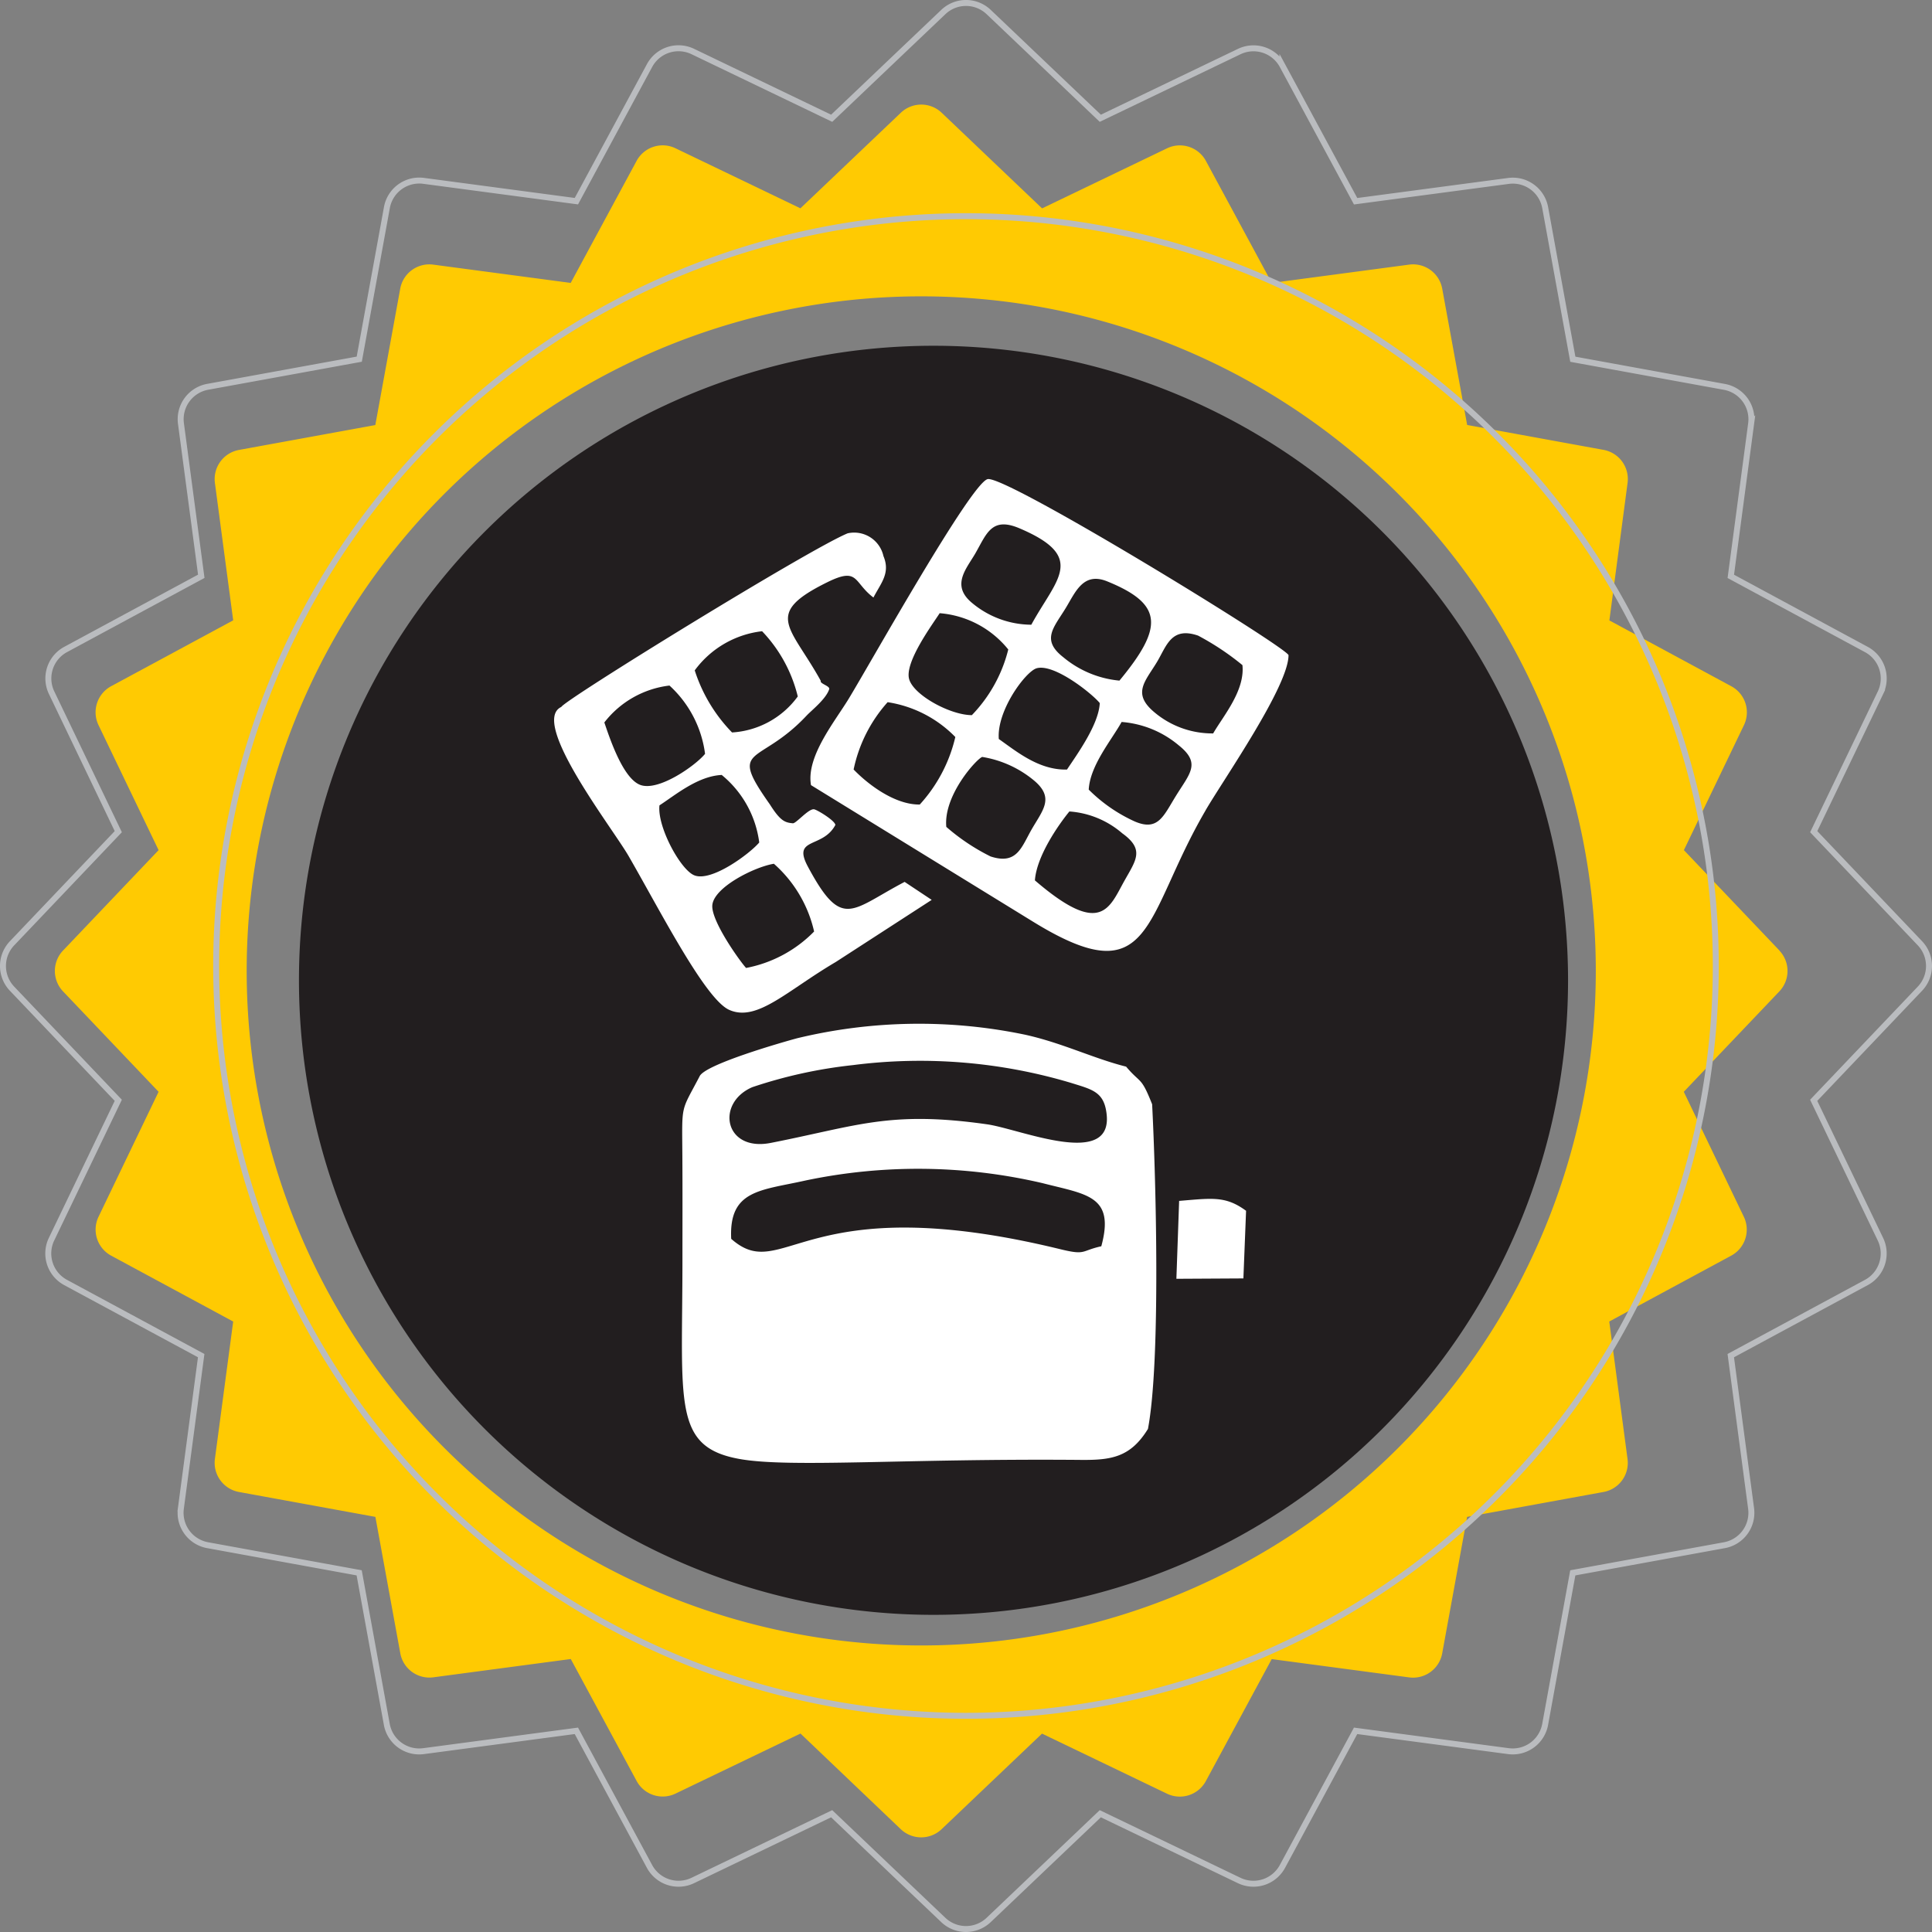
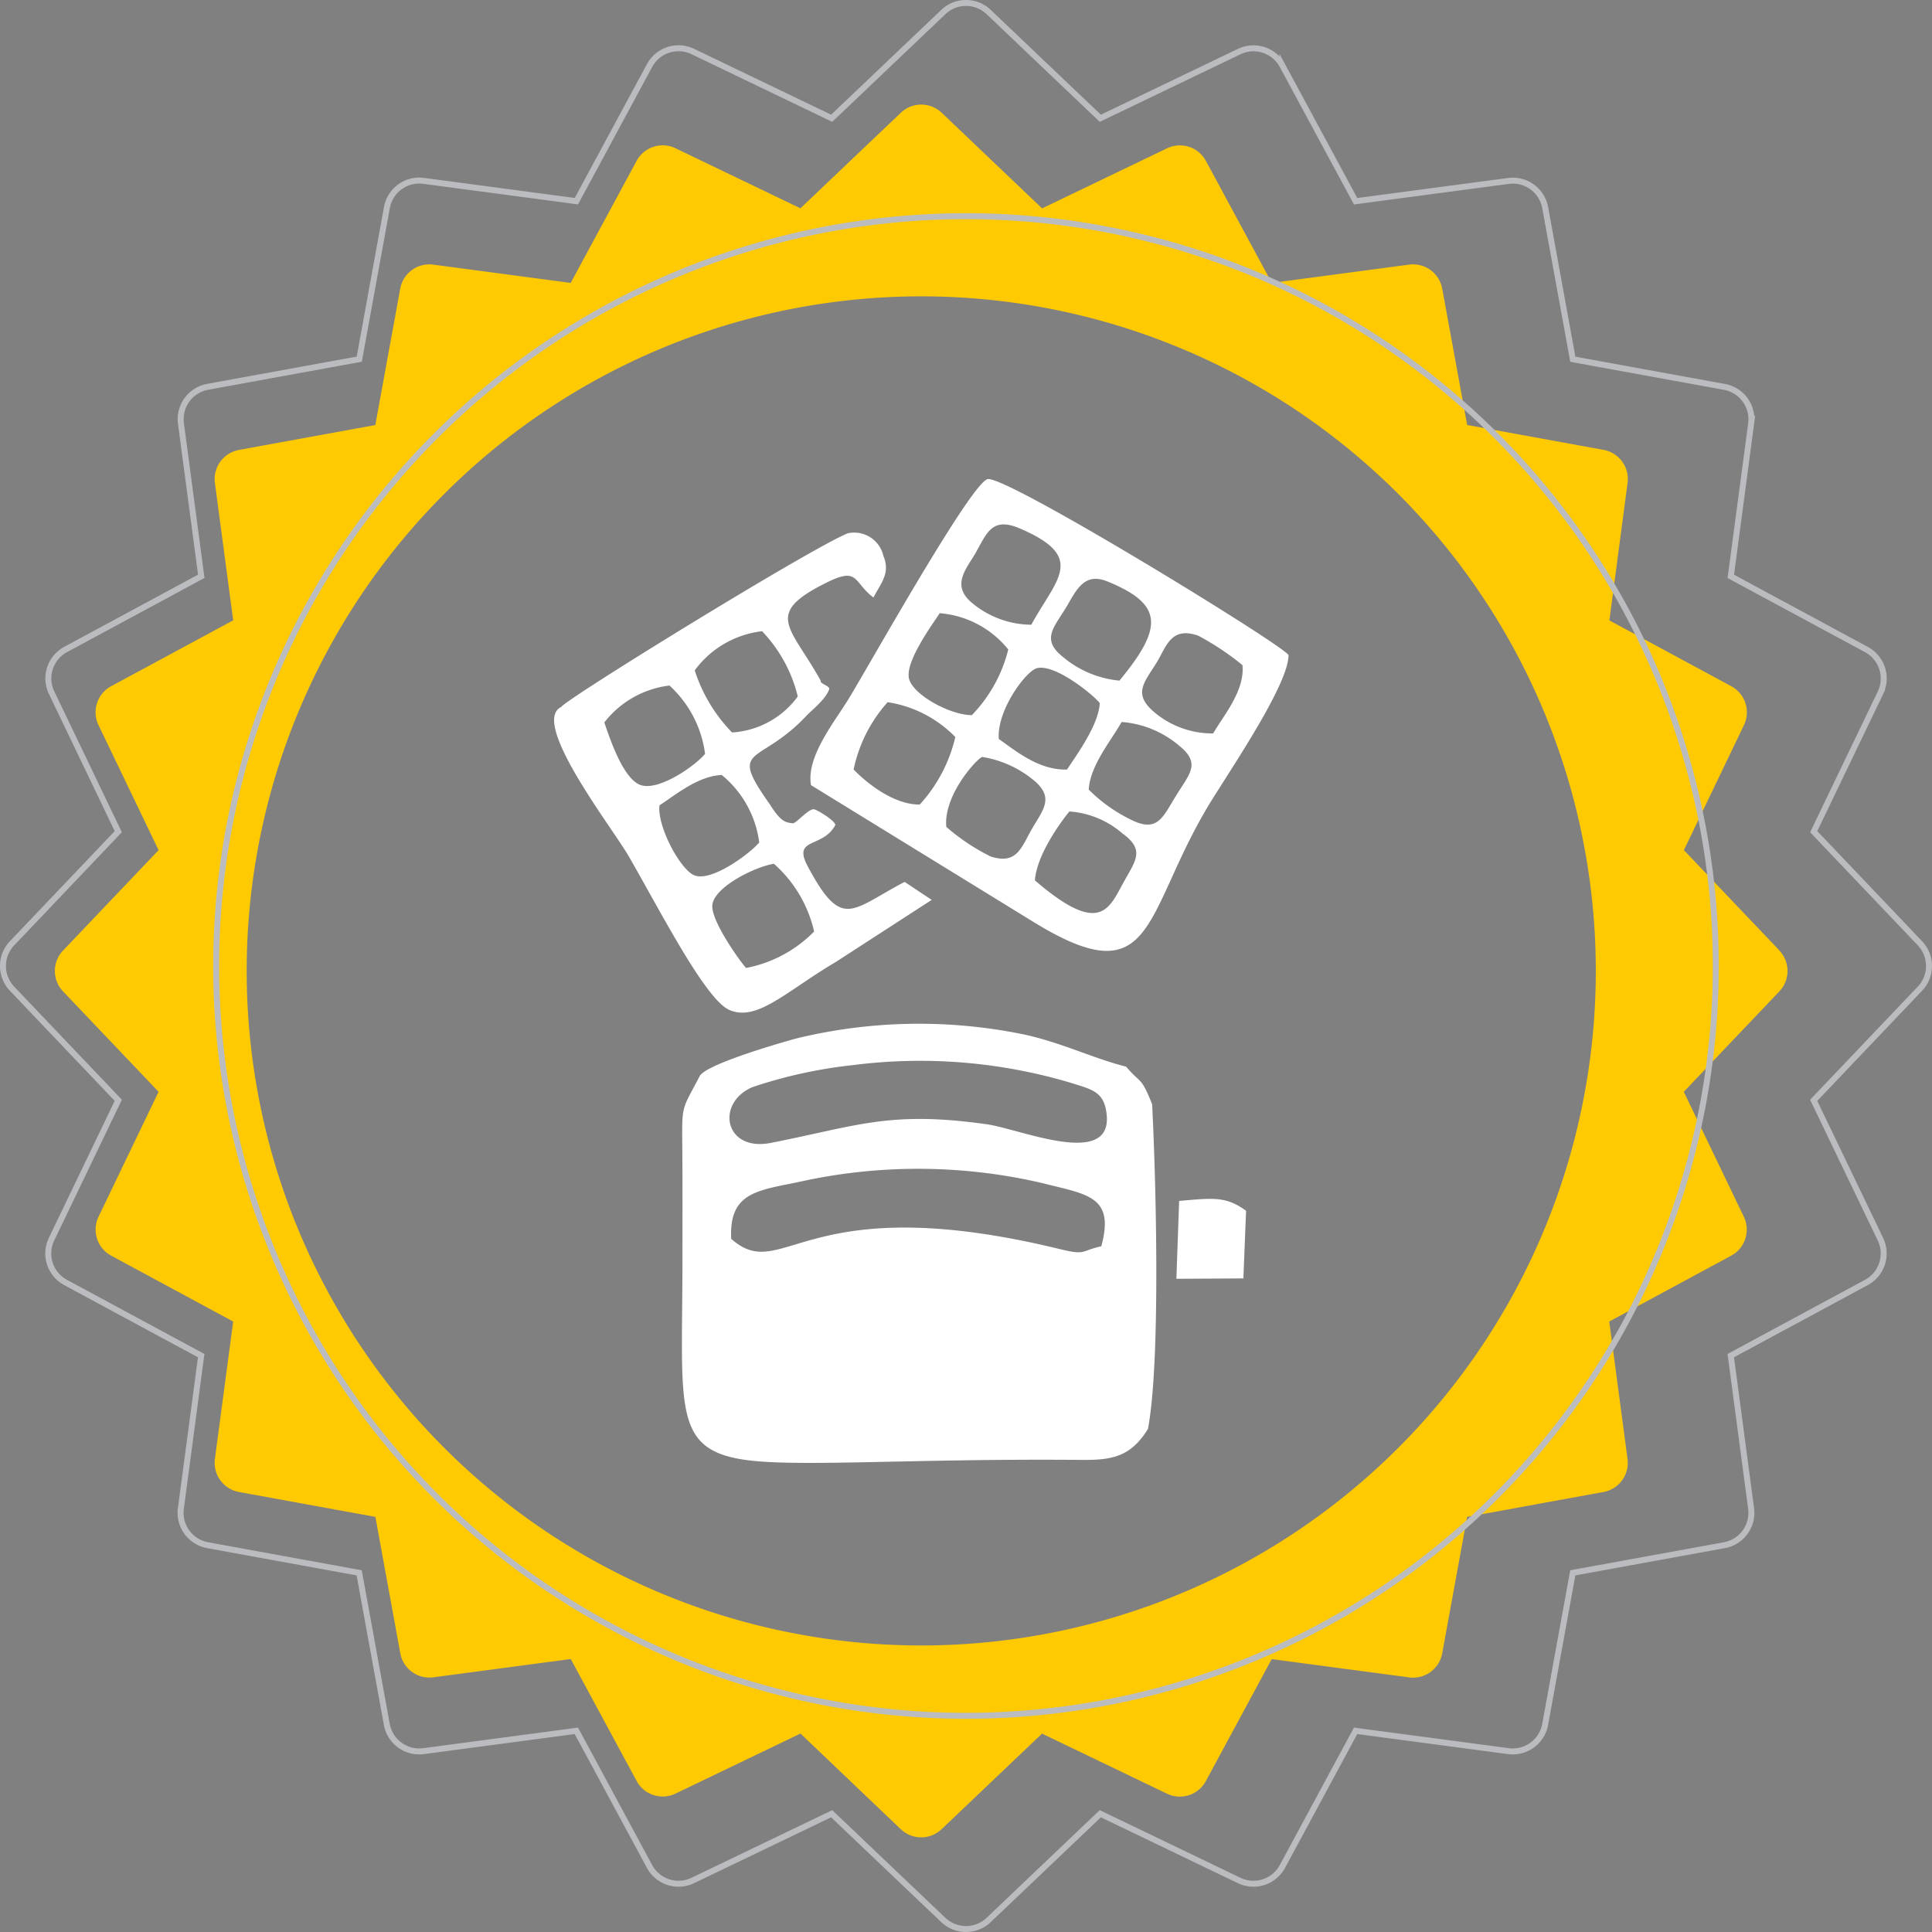
<svg xmlns="http://www.w3.org/2000/svg" width="118.823" height="118.823" viewBox="0 0 118.823 118.823">
  <rect x="0" y="0" width="118.823" height="118.823" fill="#808080" stroke="none" />
  <defs>
    <clipPath id="a">
      <rect width="118.823" height="118.823" fill="none" />
    </clipPath>
  </defs>
  <g clip-path="url(#a)">
    <path d="M109.442,58.461l-5.878-6.176,3.693-7.686a1.821,1.821,0,0,0-.776-2.392l-7.5-4.05L100.1,29.7a1.822,1.822,0,0,0-1.479-2.032l-8.387-1.531L88.7,17.754a1.822,1.822,0,0,0-2.033-1.479L78.218,17.4l-4.05-7.5a1.82,1.82,0,0,0-2.392-.778l-7.685,3.694L57.915,6.934a1.822,1.822,0,0,0-2.511,0l-6.177,5.878L41.542,9.118A1.821,1.821,0,0,0,39.15,9.9L35.1,17.4l-8.453-1.124a1.819,1.819,0,0,0-2.032,1.478l-1.532,8.388L14.7,27.672A1.823,1.823,0,0,0,13.217,29.7l1.125,8.453-7.505,4.05A1.822,1.822,0,0,0,6.06,44.6l3.694,7.686L3.877,58.461a1.821,1.821,0,0,0,0,2.512l5.877,6.175L6.06,74.834a1.822,1.822,0,0,0,.777,2.392l7.505,4.051-1.125,8.452A1.822,1.822,0,0,0,14.7,91.761l8.387,1.531,1.532,8.388a1.821,1.821,0,0,0,2.032,1.479l8.453-1.125,4.05,7.5a1.82,1.82,0,0,0,2.392.777l7.685-3.694L55.4,112.5a1.821,1.821,0,0,0,2.511,0l6.176-5.878,7.685,3.694a1.82,1.82,0,0,0,2.392-.777l4.05-7.5,8.453,1.125A1.821,1.821,0,0,0,88.7,101.68l1.532-8.387,8.387-1.532a1.819,1.819,0,0,0,1.478-2.032l-1.123-8.452,7.5-4.051a1.822,1.822,0,0,0,.776-2.392l-3.693-7.686,5.878-6.175a1.823,1.823,0,0,0,0-2.512M56.659,101.2A41.487,41.487,0,1,1,98.146,59.717,41.487,41.487,0,0,1,56.659,101.2" fill="#ffca02" />
-     <path d="M57.413,21.265A39.026,39.026,0,1,1,18.387,60.291,39.026,39.026,0,0,1,57.413,21.265" fill="#221e1f" fill-rule="evenodd" />
    <path d="M70.6,87.895c.79-4.154.5-15.293.259-19.98-.691-1.745-.69-1.234-1.6-2.314-2.006-.5-3.928-1.462-6.232-1.968a31.945,31.945,0,0,0-14,.222c-.99.266-5.677,1.617-6,2.342-1.163,2.228-1.082,1.622-1.06,4.864.014,2.138.005,4.277.005,6.415,0,8.824-.615,11.524,3.526,12.258,3.117.553,10.188-.042,20.981.054,1.864.017,3.044-.158,4.115-1.893M67.733,76.649c-1.264.277-.929.569-2.515.182-15.859-3.872-17.013,2.219-20.247-.639-.152-3.012,1.818-2.972,4.523-3.578a33.654,33.654,0,0,1,14.628.153c2.709.7,4.463.76,3.611,3.882m4.618,2,4.121-.023.165-4.159c-1.256-.922-2.069-.778-4.117-.608ZM44.892,62.129c1.7.706,3.513-1.2,6.51-2.964l5.9-3.82-1.665-1.106c-3.3,1.727-3.842,3-5.952-.943-.981-1.832.91-1.088,1.692-2.559-.019-.265-1.125-.939-1.315-.964-.338-.044-1.1.879-1.3.861-.486-.042-.772-.144-1.411-1.158-2.624-3.712-.686-2.316,2.266-5.474.3-.318,1.187-1.01,1.381-1.616.063-.2-.592-.333-.518-.513-1.854-3.36-3.581-4.1.393-6.06,1.956-.967,1.6,0,2.846.936.459-.89,1.056-1.5.615-2.549a1.844,1.844,0,0,0-2.2-1.4c-2.342.956-17.439,10.263-17.611,10.678-1.955.91,3.129,7.424,4.137,9.17,1.982,3.434,4.777,8.931,6.238,9.482m-2.17-20.9a5.984,5.984,0,0,1,4.142-2.408,8.8,8.8,0,0,1,2.195,4.012,5.4,5.4,0,0,1-4.042,2.214,9.7,9.7,0,0,1-2.295-3.818m-5.563,3.207a5.957,5.957,0,0,1,4.009-2.274,6.886,6.886,0,0,1,2.189,4.2c-.57.706-2.867,2.341-3.993,1.908-1.055-.406-1.86-2.834-2.2-3.833m3.389,5.093c.958-.617,2.348-1.8,3.828-1.869a6.42,6.42,0,0,1,2.308,4.153c-.571.68-2.955,2.463-4.009,2.013-.854-.364-2.277-3-2.127-4.3m7.035,3.594A7.878,7.878,0,0,1,50.07,57.29a7.921,7.921,0,0,1-4.185,2.242c-.431-.481-2.149-2.9-2.076-3.853.085-1.106,2.584-2.356,3.774-2.553m26.565-3.291c1.126-1.928,5.1-7.625,5.1-9.543-.2-.539-17.442-11.116-18.511-10.823-1.038.284-7.167,11.246-8.532,13.494-.848,1.4-2.636,3.564-2.326,5.325L63.558,56.7c7.386,4.538,6.74-.267,10.59-6.861M63.428,38.422a5.726,5.726,0,0,1-3.673-1.364c-1.263-1.07-.323-2.071.218-3,.7-1.209.995-2.3,2.72-1.569,4.176,1.774,2.275,3.112.735,5.934m5.424,3.437a6.294,6.294,0,0,1-3.464-1.445c-1.372-1.073-.574-1.817.161-3.024.595-.978,1.074-2.233,2.546-1.636,3.447,1.4,3.471,2.819.757,6.1m-9.08,2.128c-1.312,0-3.562-1.213-3.855-2.206-.307-1.043,1.469-3.423,1.875-4.064a6.028,6.028,0,0,1,4.219,2.232,8.9,8.9,0,0,1-2.239,4.038m14.84,1.124a5.523,5.523,0,0,1-3.63-1.314c-1.365-1.149-.549-1.883.162-3.058.6-.988.873-2.216,2.542-1.643a16.324,16.324,0,0,1,2.727,1.815c.162,1.574-1.184,3.13-1.8,4.2m-13.184.344c-.138-1.757,1.66-4.165,2.331-4.352,1.077-.3,3.4,1.555,3.879,2.142-.066,1.321-1.377,3.125-2.017,4.089-1.738.046-3.137-1.142-4.193-1.879M52.5,47.326a8.913,8.913,0,0,1,2.092-4.14,7.362,7.362,0,0,1,4.163,2.143,9.276,9.276,0,0,1-2.187,4.152c-1.542.019-3.194-1.247-4.068-2.155m14.46,1.239c.079-1.49,1.413-3.063,2.022-4.162A6.19,6.19,0,0,1,72.5,45.844c1.379,1.106.678,1.717-.184,3.115-.768,1.243-1.095,2.189-2.549,1.553a9.64,9.64,0,0,1-2.806-1.947M58.2,50.854c-.184-1.959,1.9-4.218,2.212-4.3A6.637,6.637,0,0,1,63.6,48.007c1.272,1.068.528,1.821-.149,3-.628,1.091-.9,2.2-2.528,1.667a12.73,12.73,0,0,1-2.72-1.816m5.446,3.288c.108-1.5,1.449-3.417,2.121-4.239a5.573,5.573,0,0,1,3.253,1.344c1.376.992.853,1.637.145,2.895-.944,1.677-1.424,3.522-5.519,0M52.457,65.507a32.432,32.432,0,0,1,13.4,1.089c1.221.384,1.954.522,2.166,1.674.688,3.737-5.242,1.173-7.312.879-6.007-.855-7.99.1-13.306,1.143-2.855.561-3.407-2.453-1.131-3.43a29.076,29.076,0,0,1,6.185-1.355" fill="#fff" fill-rule="evenodd" />
    <path d="M118.082,58.015l-6.534-6.865,4.106-8.543a2.025,2.025,0,0,0-.863-2.659l-8.342-4.5,1.25-9.395a2.025,2.025,0,0,0-1.644-2.259l-9.322-1.7-1.7-9.323a2.024,2.024,0,0,0-2.259-1.643l-9.4,1.249-4.5-8.341a2.025,2.025,0,0,0-2.66-.864L67.672,7.274,60.807.741a2.022,2.022,0,0,0-2.791,0L51.15,7.274,42.608,3.168a2.024,2.024,0,0,0-2.659.864l-4.5,8.341-9.395-1.25a2.022,2.022,0,0,0-2.259,1.643l-1.7,9.324-9.323,1.7a2.025,2.025,0,0,0-1.643,2.259l1.25,9.395-8.342,4.5a2.025,2.025,0,0,0-.863,2.659L7.275,51.15.741,58.015a2.025,2.025,0,0,0,0,2.792l6.534,6.864L3.169,76.214a2.026,2.026,0,0,0,.863,2.66l8.342,4.5-1.25,9.4a2.025,2.025,0,0,0,1.643,2.259l9.323,1.7,1.7,9.323a2.024,2.024,0,0,0,2.258,1.644l9.4-1.25,4.5,8.341a2.025,2.025,0,0,0,2.659.864l8.542-4.106,6.866,6.533a2.024,2.024,0,0,0,2.791,0l6.865-6.533,8.542,4.106a2.026,2.026,0,0,0,2.66-.864l4.5-8.341,9.4,1.25a2.026,2.026,0,0,0,2.258-1.644l1.7-9.322,9.322-1.7a2.025,2.025,0,0,0,1.644-2.259l-1.25-9.4,8.342-4.5a2.027,2.027,0,0,0,.863-2.66l-4.106-8.543,6.534-6.864A2.027,2.027,0,0,0,118.082,58.015ZM59.411,105.526a46.115,46.115,0,1,1,46.115-46.115A46.116,46.116,0,0,1,59.411,105.526Z" fill="none" stroke="#babcbf" stroke-miterlimit="10" stroke-width="0.367" />
  </g>
</svg>